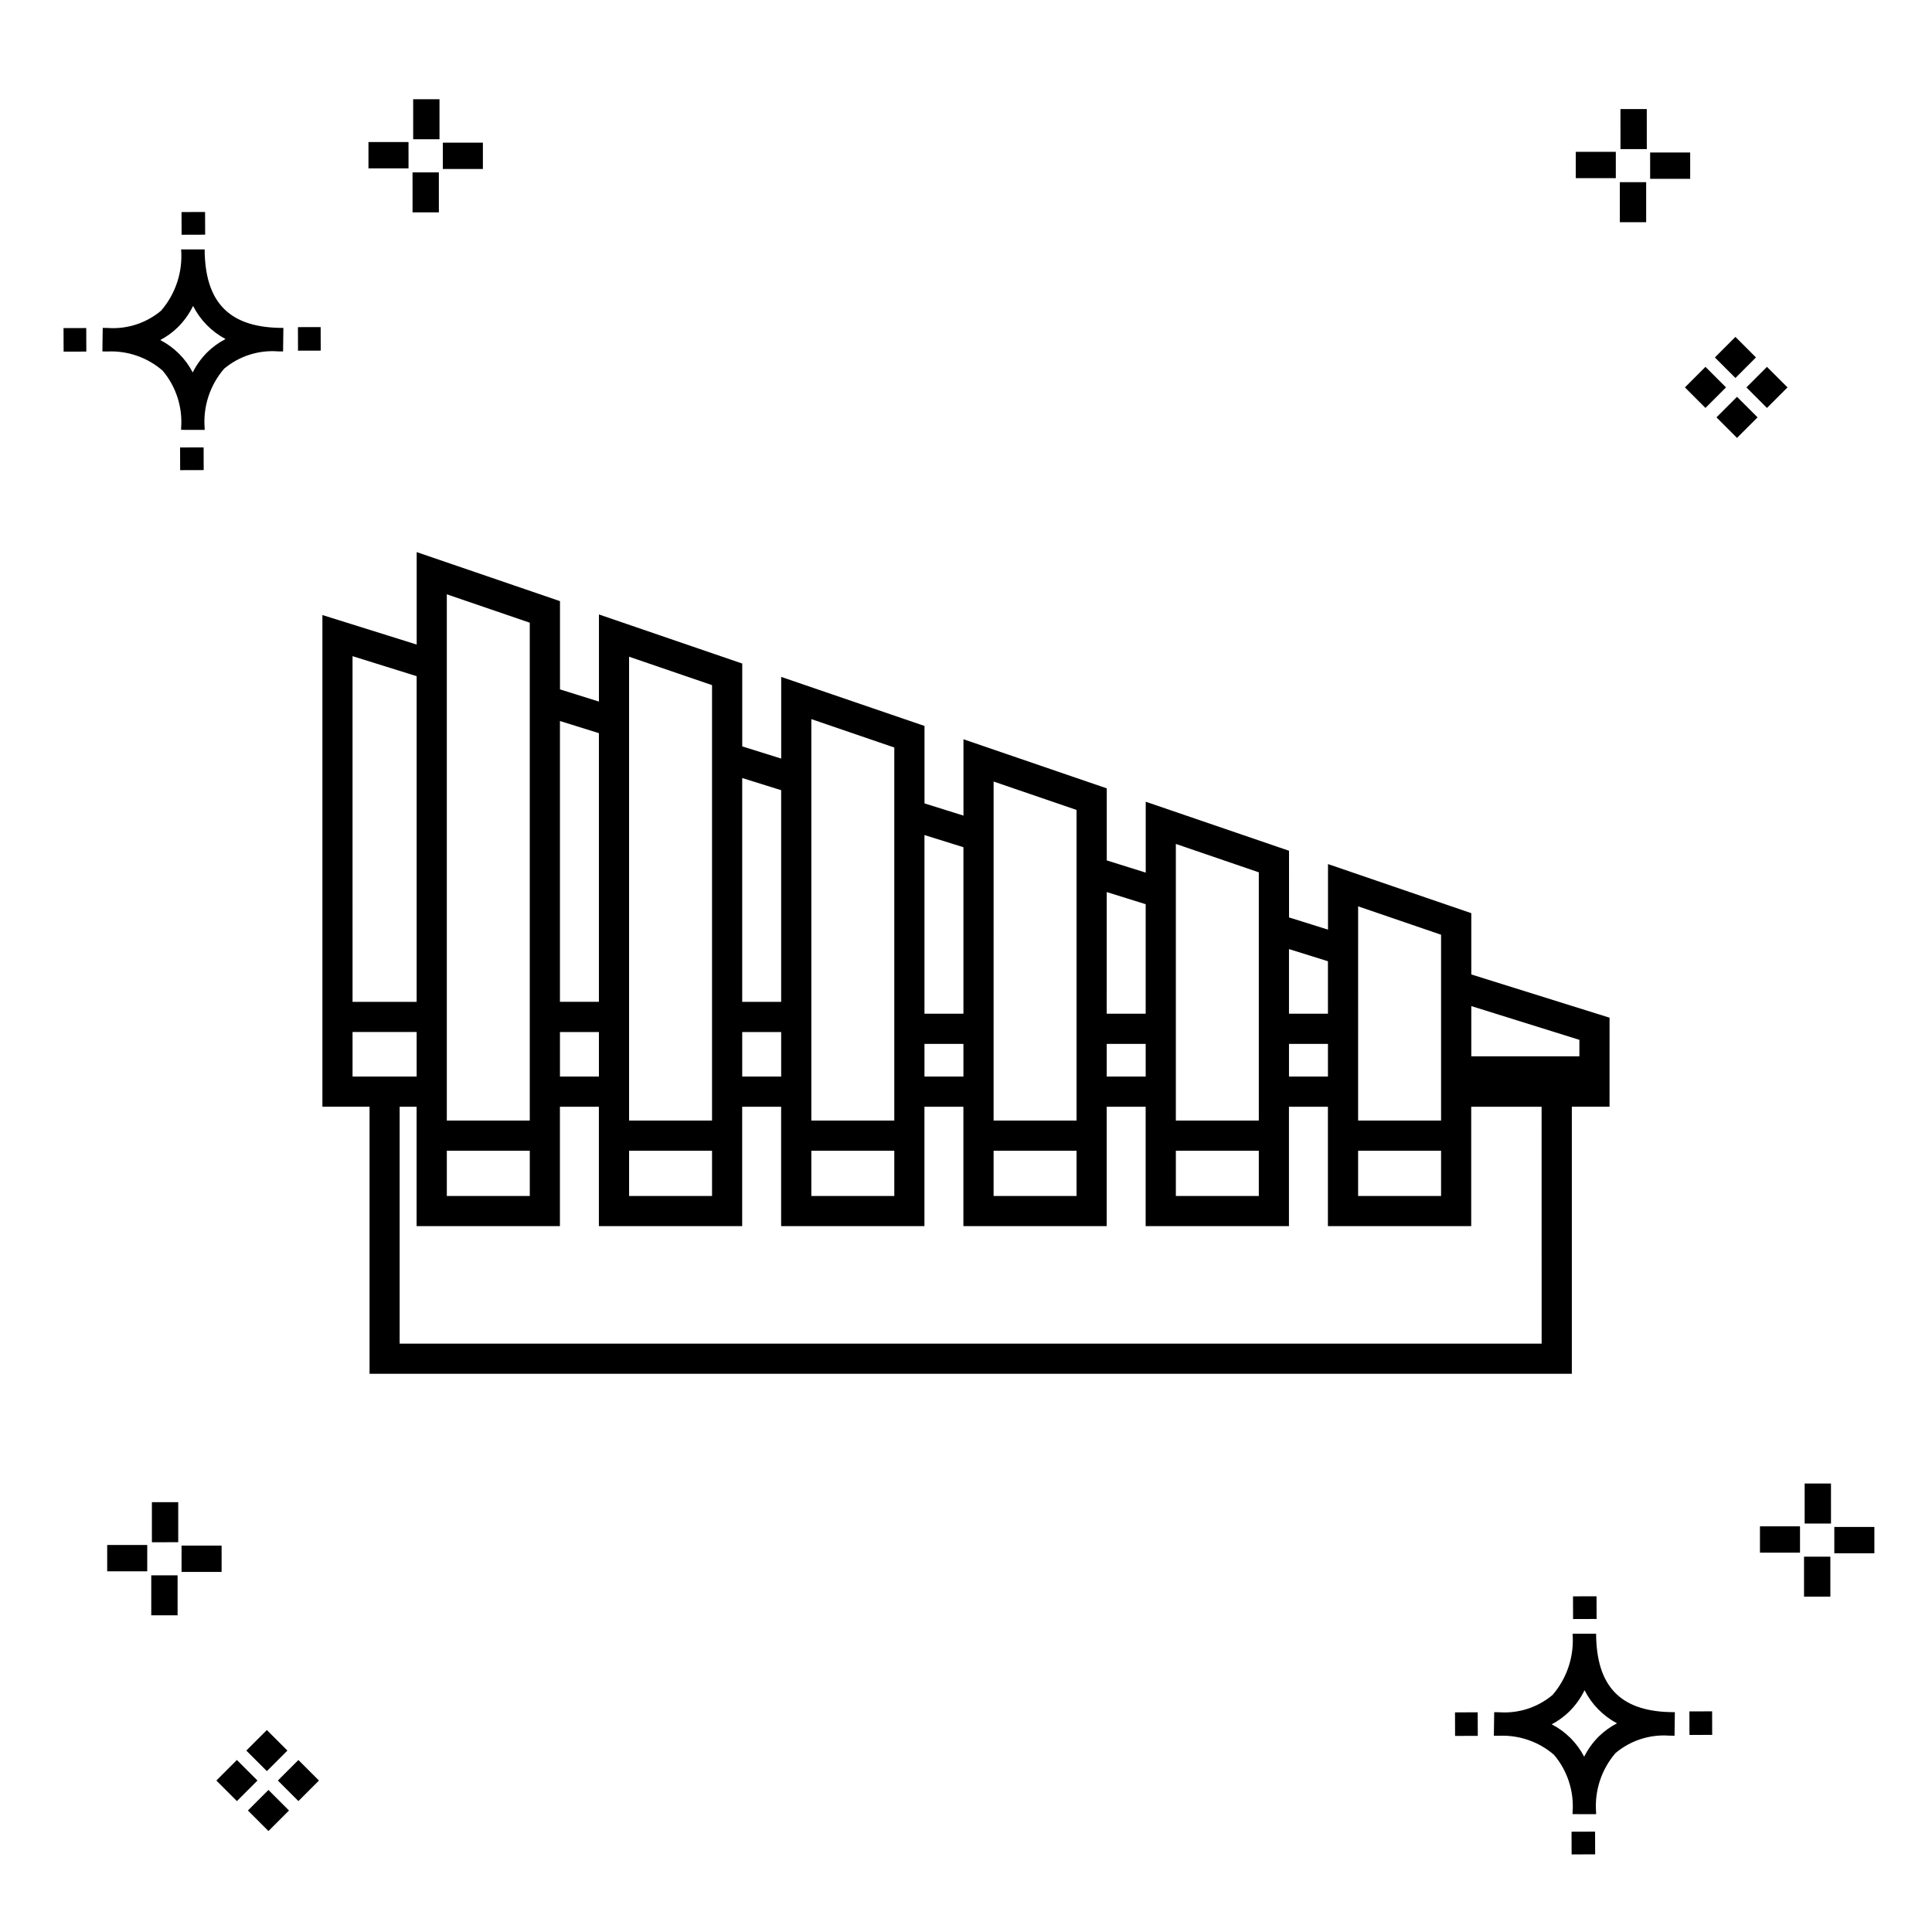
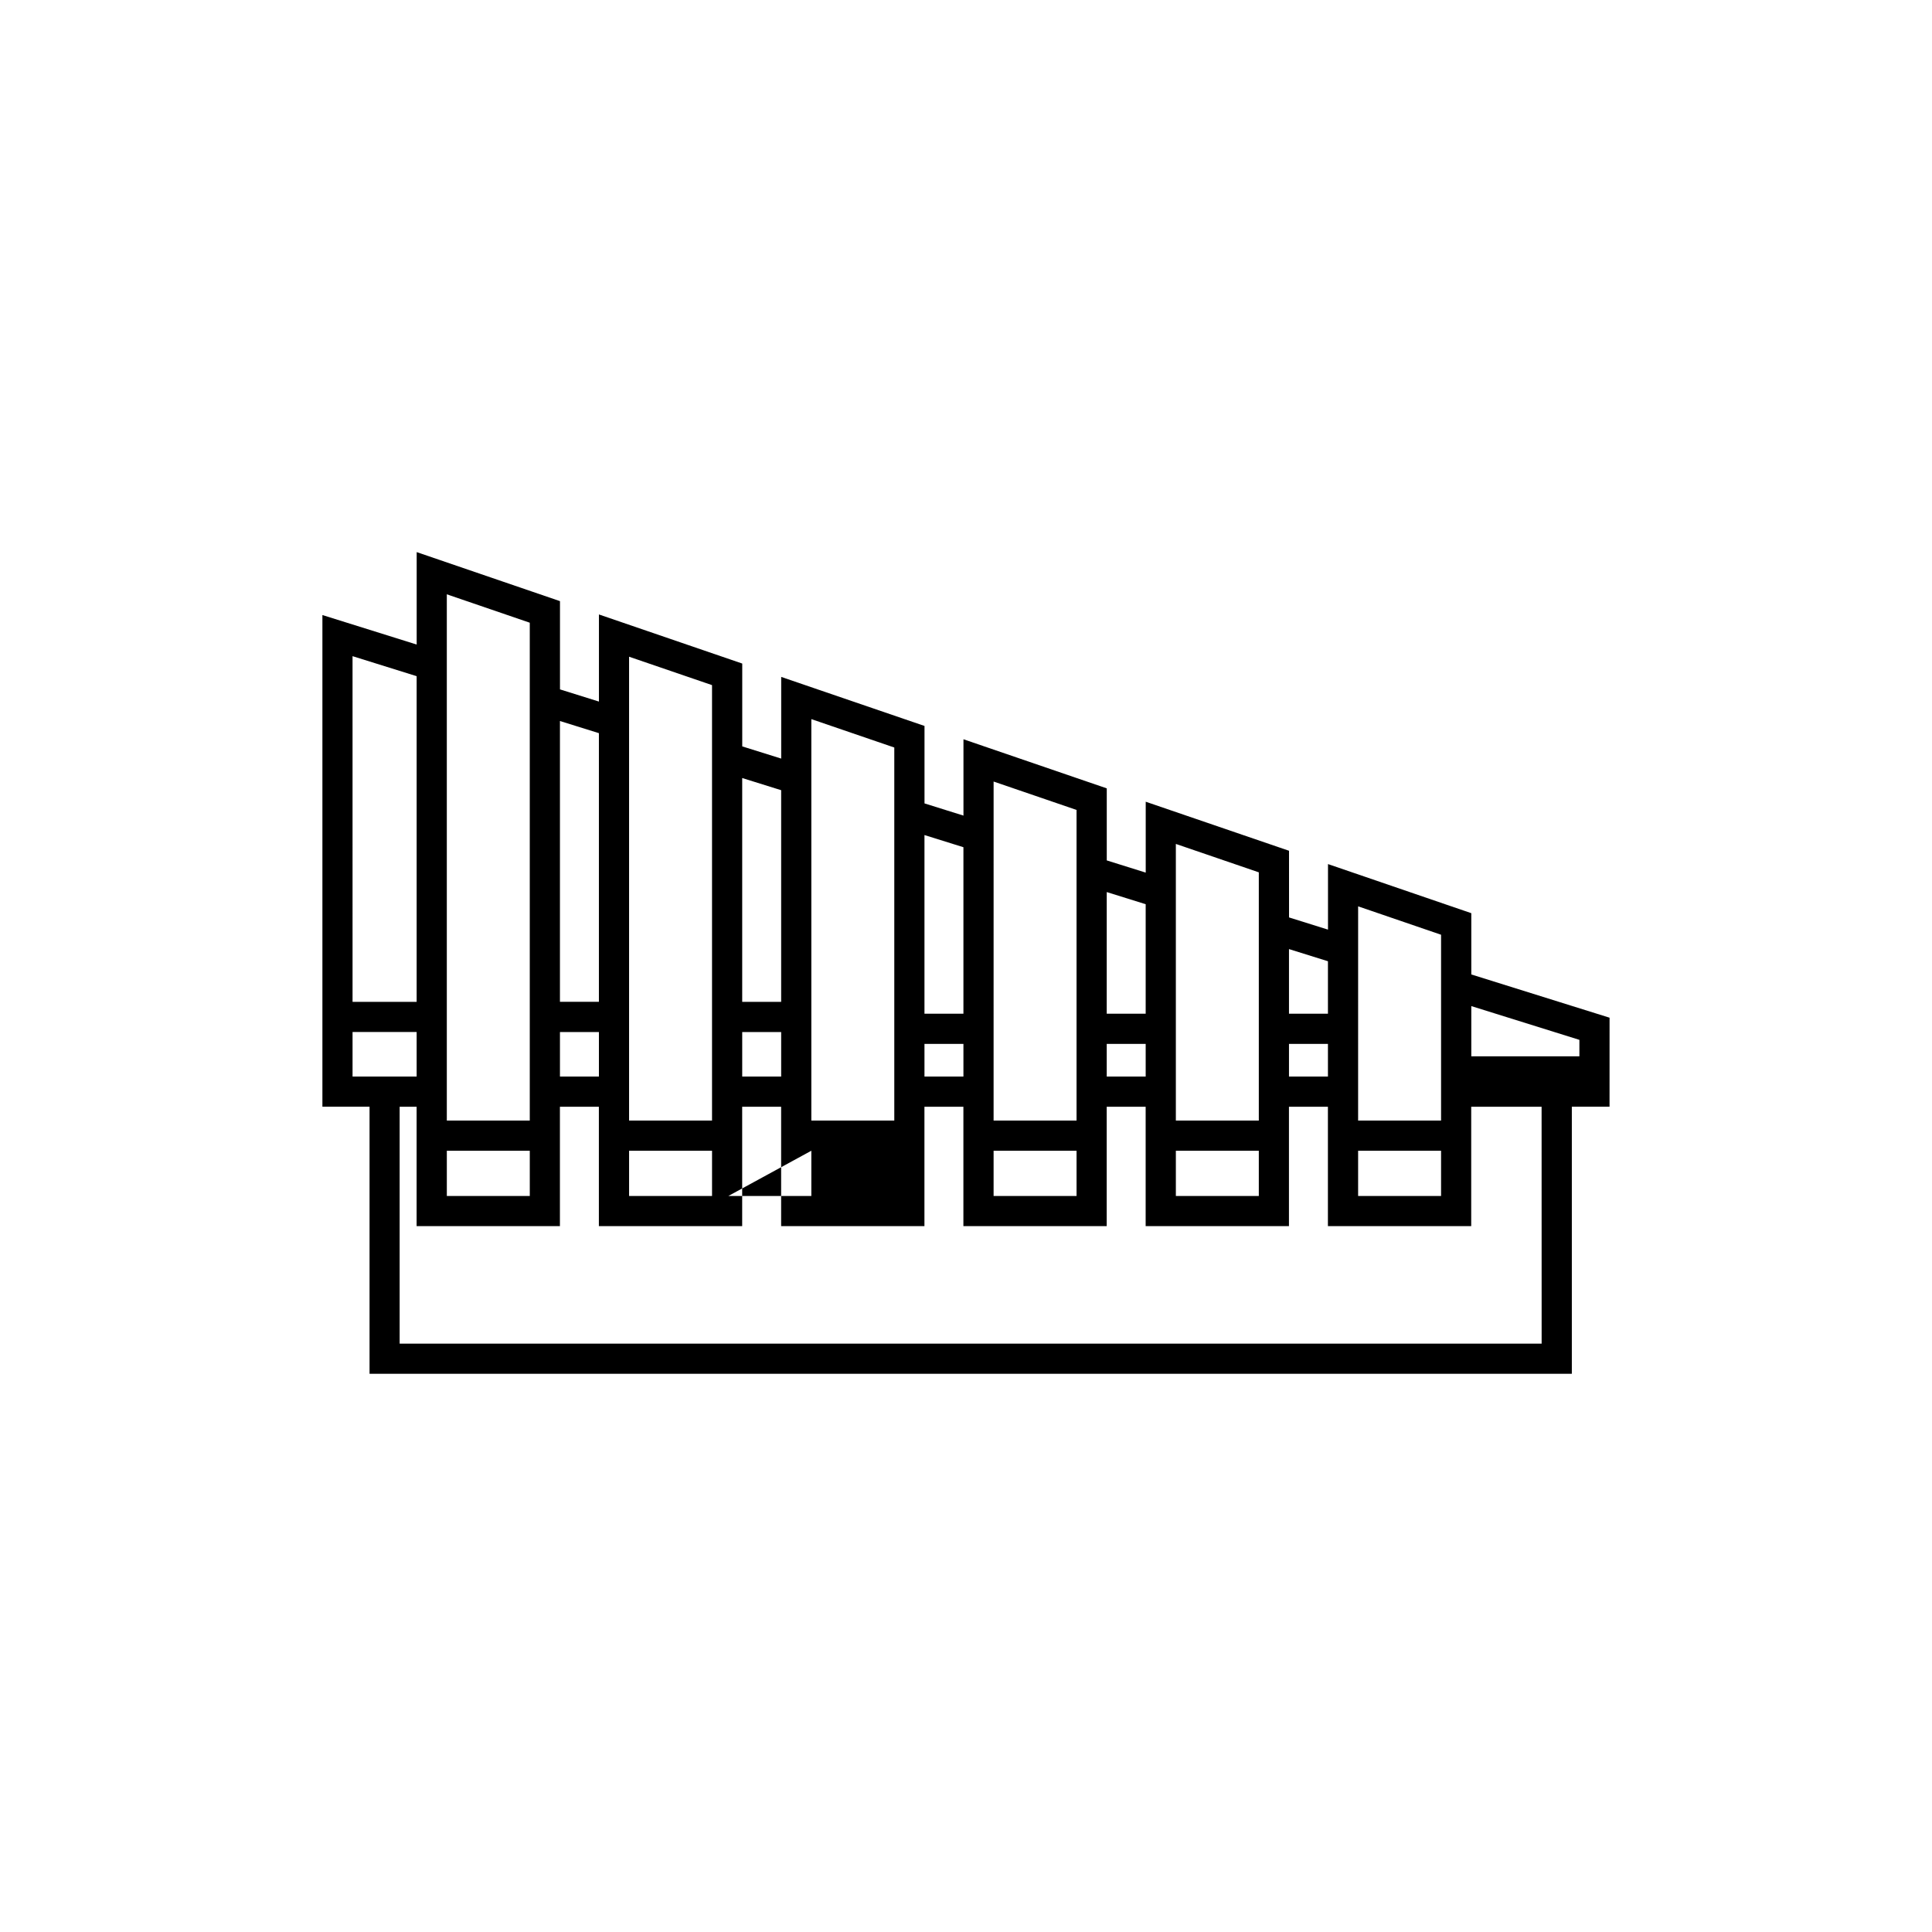
<svg xmlns="http://www.w3.org/2000/svg" fill="#000000" width="800px" height="800px" version="1.1" viewBox="144 144 512 512">
  <g>
-     <path d="m197.96 262.56 0.02 6.016-6.238 0.02-0.02-6.016zm19.738-31.68c0.434 0.023 0.93 0.008 1.402 0.02l-0.082 6.238c-0.449 0.008-0.93-0.004-1.387-0.02v-0.004c-5.172-0.379-10.285 1.277-14.254 4.617-3.746 4.352-5.598 10.023-5.141 15.75v0.449l-6.238-0.016v-0.445c0.434-5.535-1.328-11.02-4.914-15.262-4.047-3.504-9.285-5.316-14.633-5.055h-0.004c-0.434 0-0.867-0.008-1.312-0.02l0.09-6.238c0.441 0 0.879 0.008 1.309 0.02h-0.004c5.129 0.375 10.203-1.266 14.148-4.566 3.879-4.484 5.797-10.34 5.32-16.254l6.238 0.008c0.074 13.766 6.266 20.395 19.461 20.777zm-13.922 2.969h-0.004c-3.703-1.969-6.707-5.031-8.602-8.773-1.043 2.148-2.453 4.098-4.164 5.762-1.352 1.301-2.879 2.406-4.539 3.277 3.691 1.902 6.699 4.902 8.609 8.586 1.004-2.019 2.336-3.856 3.945-5.438 1.41-1.363 3.008-2.516 4.75-3.414zm-42.938-2.898 0.02 6.238 6.016-0.016-0.02-6.238zm68.137-0.273-6.019 0.016 0.02 6.238 6.019-0.016zm-30.609-24.484-0.02-6.016-6.238 0.02 0.02 6.016zm405.96 42.965 5.445 5.445-5.445 5.445-5.445-5.445zm7.941-7.941 5.445 5.445-5.445 5.445-5.445-5.445zm-16.301 0 5.445 5.445-5.445 5.445-5.445-5.445zm7.941-7.941 5.445 5.445-5.441 5.449-5.445-5.445zm-11.992-41.891h-10.613v-6.977h10.613zm-19.707-0.168h-10.613v-6.977h10.613zm8.043 11.668h-6.977v-10.602h6.977zm0.168-19.375h-6.977l-0.004-10.613h6.977zm-308.45 5.273h-10.617v-6.977h10.617zm-19.707-0.168h-10.617v-6.977h10.613zm8.043 11.664h-6.977l-0.004-10.598h6.977zm0.168-19.375h-6.977l-0.004-10.613h6.977zm300 448.52 0.02 6.016 6.238-0.02-0.02-6.016zm25.977-31.699c0.438 0.023 0.93 0.008 1.402 0.02l-0.082 6.238c-0.449 0.008-0.93-0.004-1.387-0.02-5.172-0.379-10.289 1.277-14.254 4.617-3.75 4.352-5.602 10.023-5.144 15.75v0.449l-6.238-0.016v-0.445c0.438-5.539-1.328-11.023-4.91-15.266-4.047-3.504-9.289-5.312-14.633-5.051h-0.004c-0.434 0-0.867-0.008-1.312-0.02l0.09-6.238c0.441 0 0.879 0.008 1.309 0.02h-0.004c5.129 0.371 10.203-1.266 14.145-4.566 3.879-4.484 5.797-10.34 5.32-16.254l6.238 0.008c0.074 13.762 6.266 20.395 19.461 20.773zm-13.922 2.969-0.004 0.004c-3.703-1.969-6.707-5.031-8.602-8.773-1.043 2.148-2.453 4.098-4.168 5.762-1.352 1.301-2.879 2.406-4.539 3.277 3.691 1.902 6.699 4.898 8.609 8.586 1.004-2.019 2.34-3.859 3.945-5.438 1.41-1.363 3.012-2.516 4.754-3.414zm-42.938-2.898 0.02 6.238 6.016-0.016-0.02-6.238zm68.137-0.273-6.019 0.016 0.02 6.238 6.019-0.016zm-30.609-24.48-0.02-6.016-6.238 0.02 0.02 6.016zm73.609-17.414-10.613 0.004v-6.977h10.613zm-19.707-0.164h-10.613v-6.977h10.613zm8.043 11.664h-6.977v-10.598h6.977zm0.168-19.375h-6.977l-0.004-10.613h6.977zm-414.09 70.602 5.445 5.445-5.445 5.445-5.445-5.445zm7.941-7.941 5.445 5.445-5.445 5.445-5.445-5.445zm-16.301 0 5.445 5.445-5.445 5.445-5.445-5.445zm7.941-7.941 5.445 5.445-5.445 5.445-5.445-5.445zm-11.996-41.895h-10.613v-6.973h10.613zm-19.707-0.164h-10.613v-6.977h10.613zm8.043 11.664h-6.977v-10.598h6.977zm0.168-19.375-6.977 0.004v-10.617h6.977z" />
-     <path d="m570.55 413.7-36.641-11.461v-16.238l-37.977-13.012v17.371l-10.324-3.231-0.004-17.668-37.977-12.996v18.785l-10.324-3.231v-19.094l-37.977-13.012v20.23l-10.324-3.231v-20.527l-37.977-12.996v21.645l-10.324-3.231v-21.953l-37.977-13.012v23.086l-10.324-3.227v-23.387l-37.977-12.996v24.5l-24.984-7.82v130.29h12.492v70.785l318.62 0.004v-70.785h9.992zm-7.996 5.871v4.367h-28.645v-13.316zm-300.14 29.383h21.984v11.988h-21.984zm29.98-31.457h10.324v11.801h-10.324zm18.32 31.457h21.984v11.988h-21.984zm29.98-31.457h10.324v11.801h-10.324zm18.32 31.457h21.984v11.988h-21.984zm29.98-28.316h10.324v8.66h-10.324zm18.32 28.316h21.984v11.988h-21.984zm29.98-28.316h10.324v8.66h-10.324zm18.32 28.316h21.984v11.988h-21.984zm29.98-28.316h10.324v8.66h-10.324zm18.32 28.316h21.984v11.988h-21.984zm0-64.766 21.984 7.527v49.238h-21.984l0.004-56.766zm-7.996 14.551v13.902h-10.324v-17.125zm-40.305-31.09 21.984 7.527v65.781h-21.984zm-7.996 15.977v29.012h-10.324l0.004-32.234zm-40.305-32.512 21.984 7.527v82.312h-21.984l0.004-89.84zm-7.996 17.406v44.117h-10.324v-47.34zm-40.305-33.949 21.984 7.527v98.859h-21.984zm-7.996 18.836v56.09h-10.324v-59.312zm-40.305-35.371 21.984 7.527v115.39h-21.984zm-7.996 20.258v71.199h-10.324v-74.418zm-40.305-36.797 21.984 7.527v131.93h-21.984zm-7.996 21.695v86.305h-16.984l-0.004-91.609zm-16.984 94.301h16.984v11.801h-16.984zm315.12 82.59h-302.64v-62.789h4.496v31.645h37.977v-31.645h10.324v31.645h37.977v-31.645h10.324v31.645h37.977v-31.645h10.324v31.645h37.977v-31.645h10.324v31.645h37.977v-31.645h10.324v31.645h37.977v-31.645h18.652z" />
+     <path d="m570.55 413.7-36.641-11.461v-16.238l-37.977-13.012v17.371l-10.324-3.231-0.004-17.668-37.977-12.996v18.785l-10.324-3.231v-19.094l-37.977-13.012v20.23l-10.324-3.231v-20.527l-37.977-12.996v21.645l-10.324-3.231v-21.953l-37.977-13.012v23.086l-10.324-3.227v-23.387l-37.977-12.996v24.5l-24.984-7.82v130.29h12.492v70.785l318.62 0.004v-70.785h9.992zm-7.996 5.871v4.367h-28.645v-13.316zm-300.14 29.383h21.984v11.988h-21.984zm29.98-31.457h10.324v11.801h-10.324zm18.32 31.457h21.984v11.988h-21.984zm29.98-31.457h10.324v11.801h-10.324zm18.32 31.457v11.988h-21.984zm29.98-28.316h10.324v8.66h-10.324zm18.32 28.316h21.984v11.988h-21.984zm29.98-28.316h10.324v8.66h-10.324zm18.32 28.316h21.984v11.988h-21.984zm29.98-28.316h10.324v8.66h-10.324zm18.32 28.316h21.984v11.988h-21.984zm0-64.766 21.984 7.527v49.238h-21.984l0.004-56.766zm-7.996 14.551v13.902h-10.324v-17.125zm-40.305-31.09 21.984 7.527v65.781h-21.984zm-7.996 15.977v29.012h-10.324l0.004-32.234zm-40.305-32.512 21.984 7.527v82.312h-21.984l0.004-89.84zm-7.996 17.406v44.117h-10.324v-47.34zm-40.305-33.949 21.984 7.527v98.859h-21.984zm-7.996 18.836v56.09h-10.324v-59.312zm-40.305-35.371 21.984 7.527v115.39h-21.984zm-7.996 20.258v71.199h-10.324v-74.418zm-40.305-36.797 21.984 7.527v131.93h-21.984zm-7.996 21.695v86.305h-16.984l-0.004-91.609zm-16.984 94.301h16.984v11.801h-16.984zm315.12 82.59h-302.64v-62.789h4.496v31.645h37.977v-31.645h10.324v31.645h37.977v-31.645h10.324v31.645h37.977v-31.645h10.324v31.645h37.977v-31.645h10.324v31.645h37.977v-31.645h10.324v31.645h37.977v-31.645h18.652z" />
  </g>
</svg>